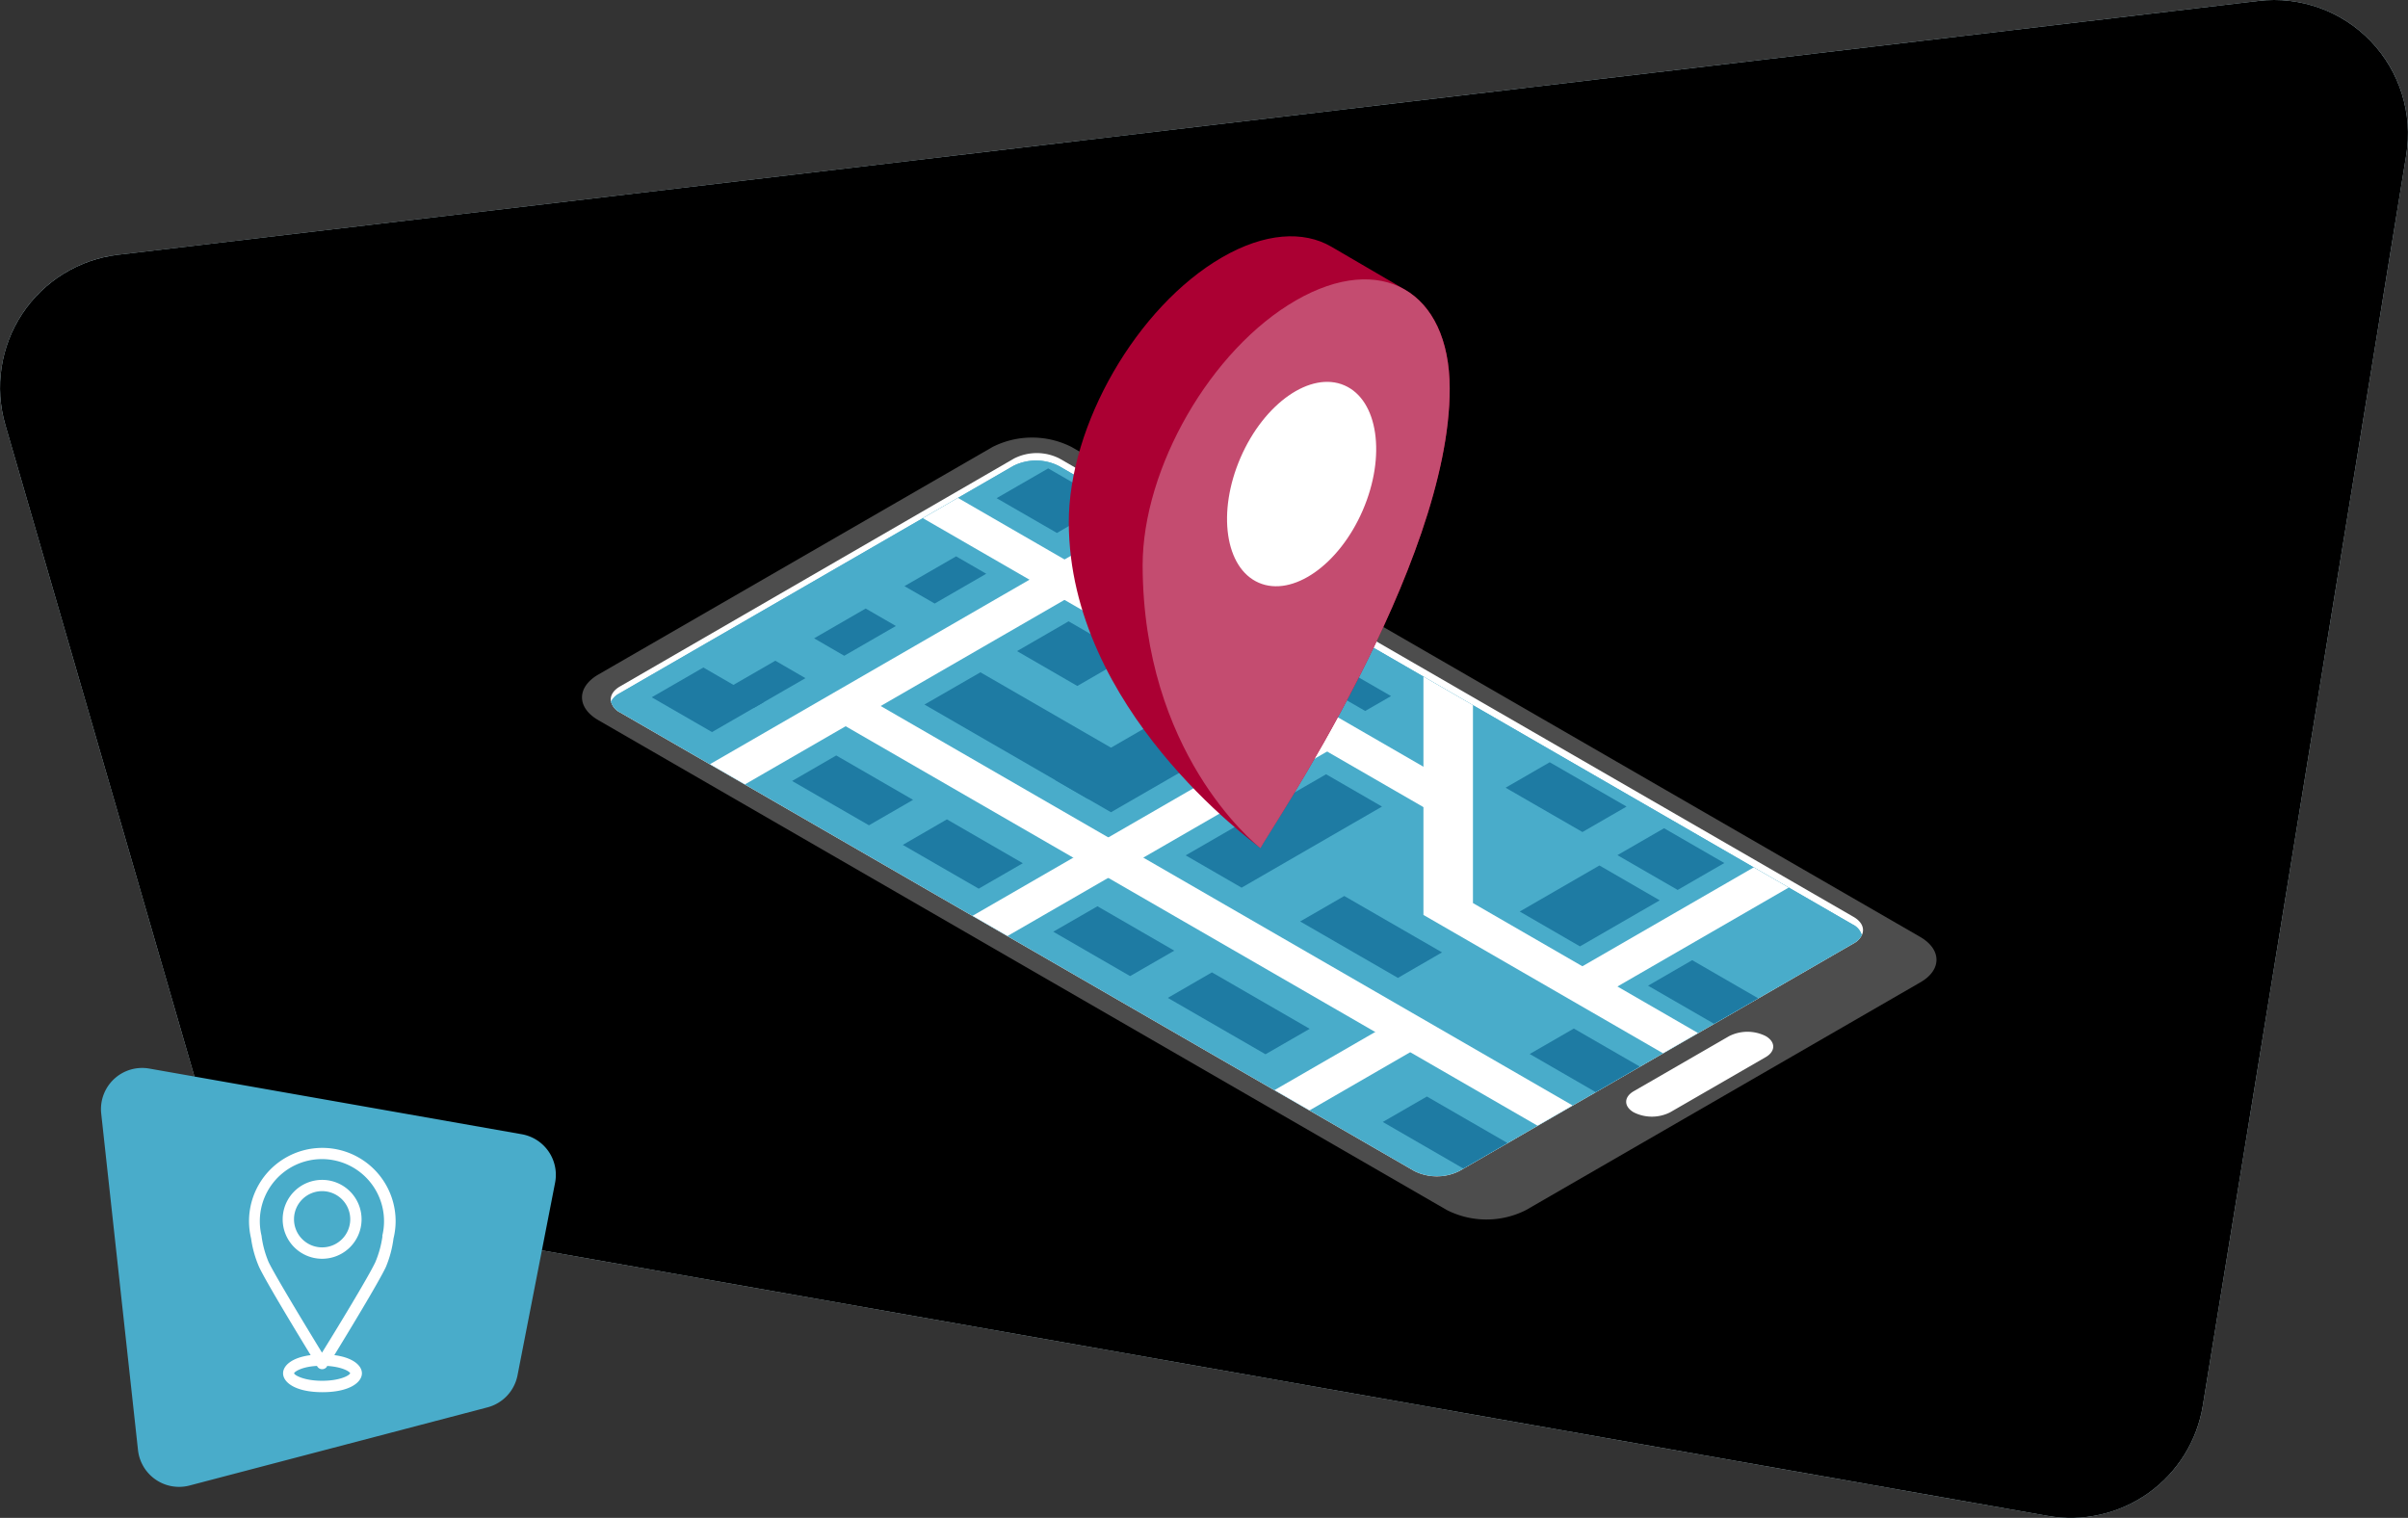
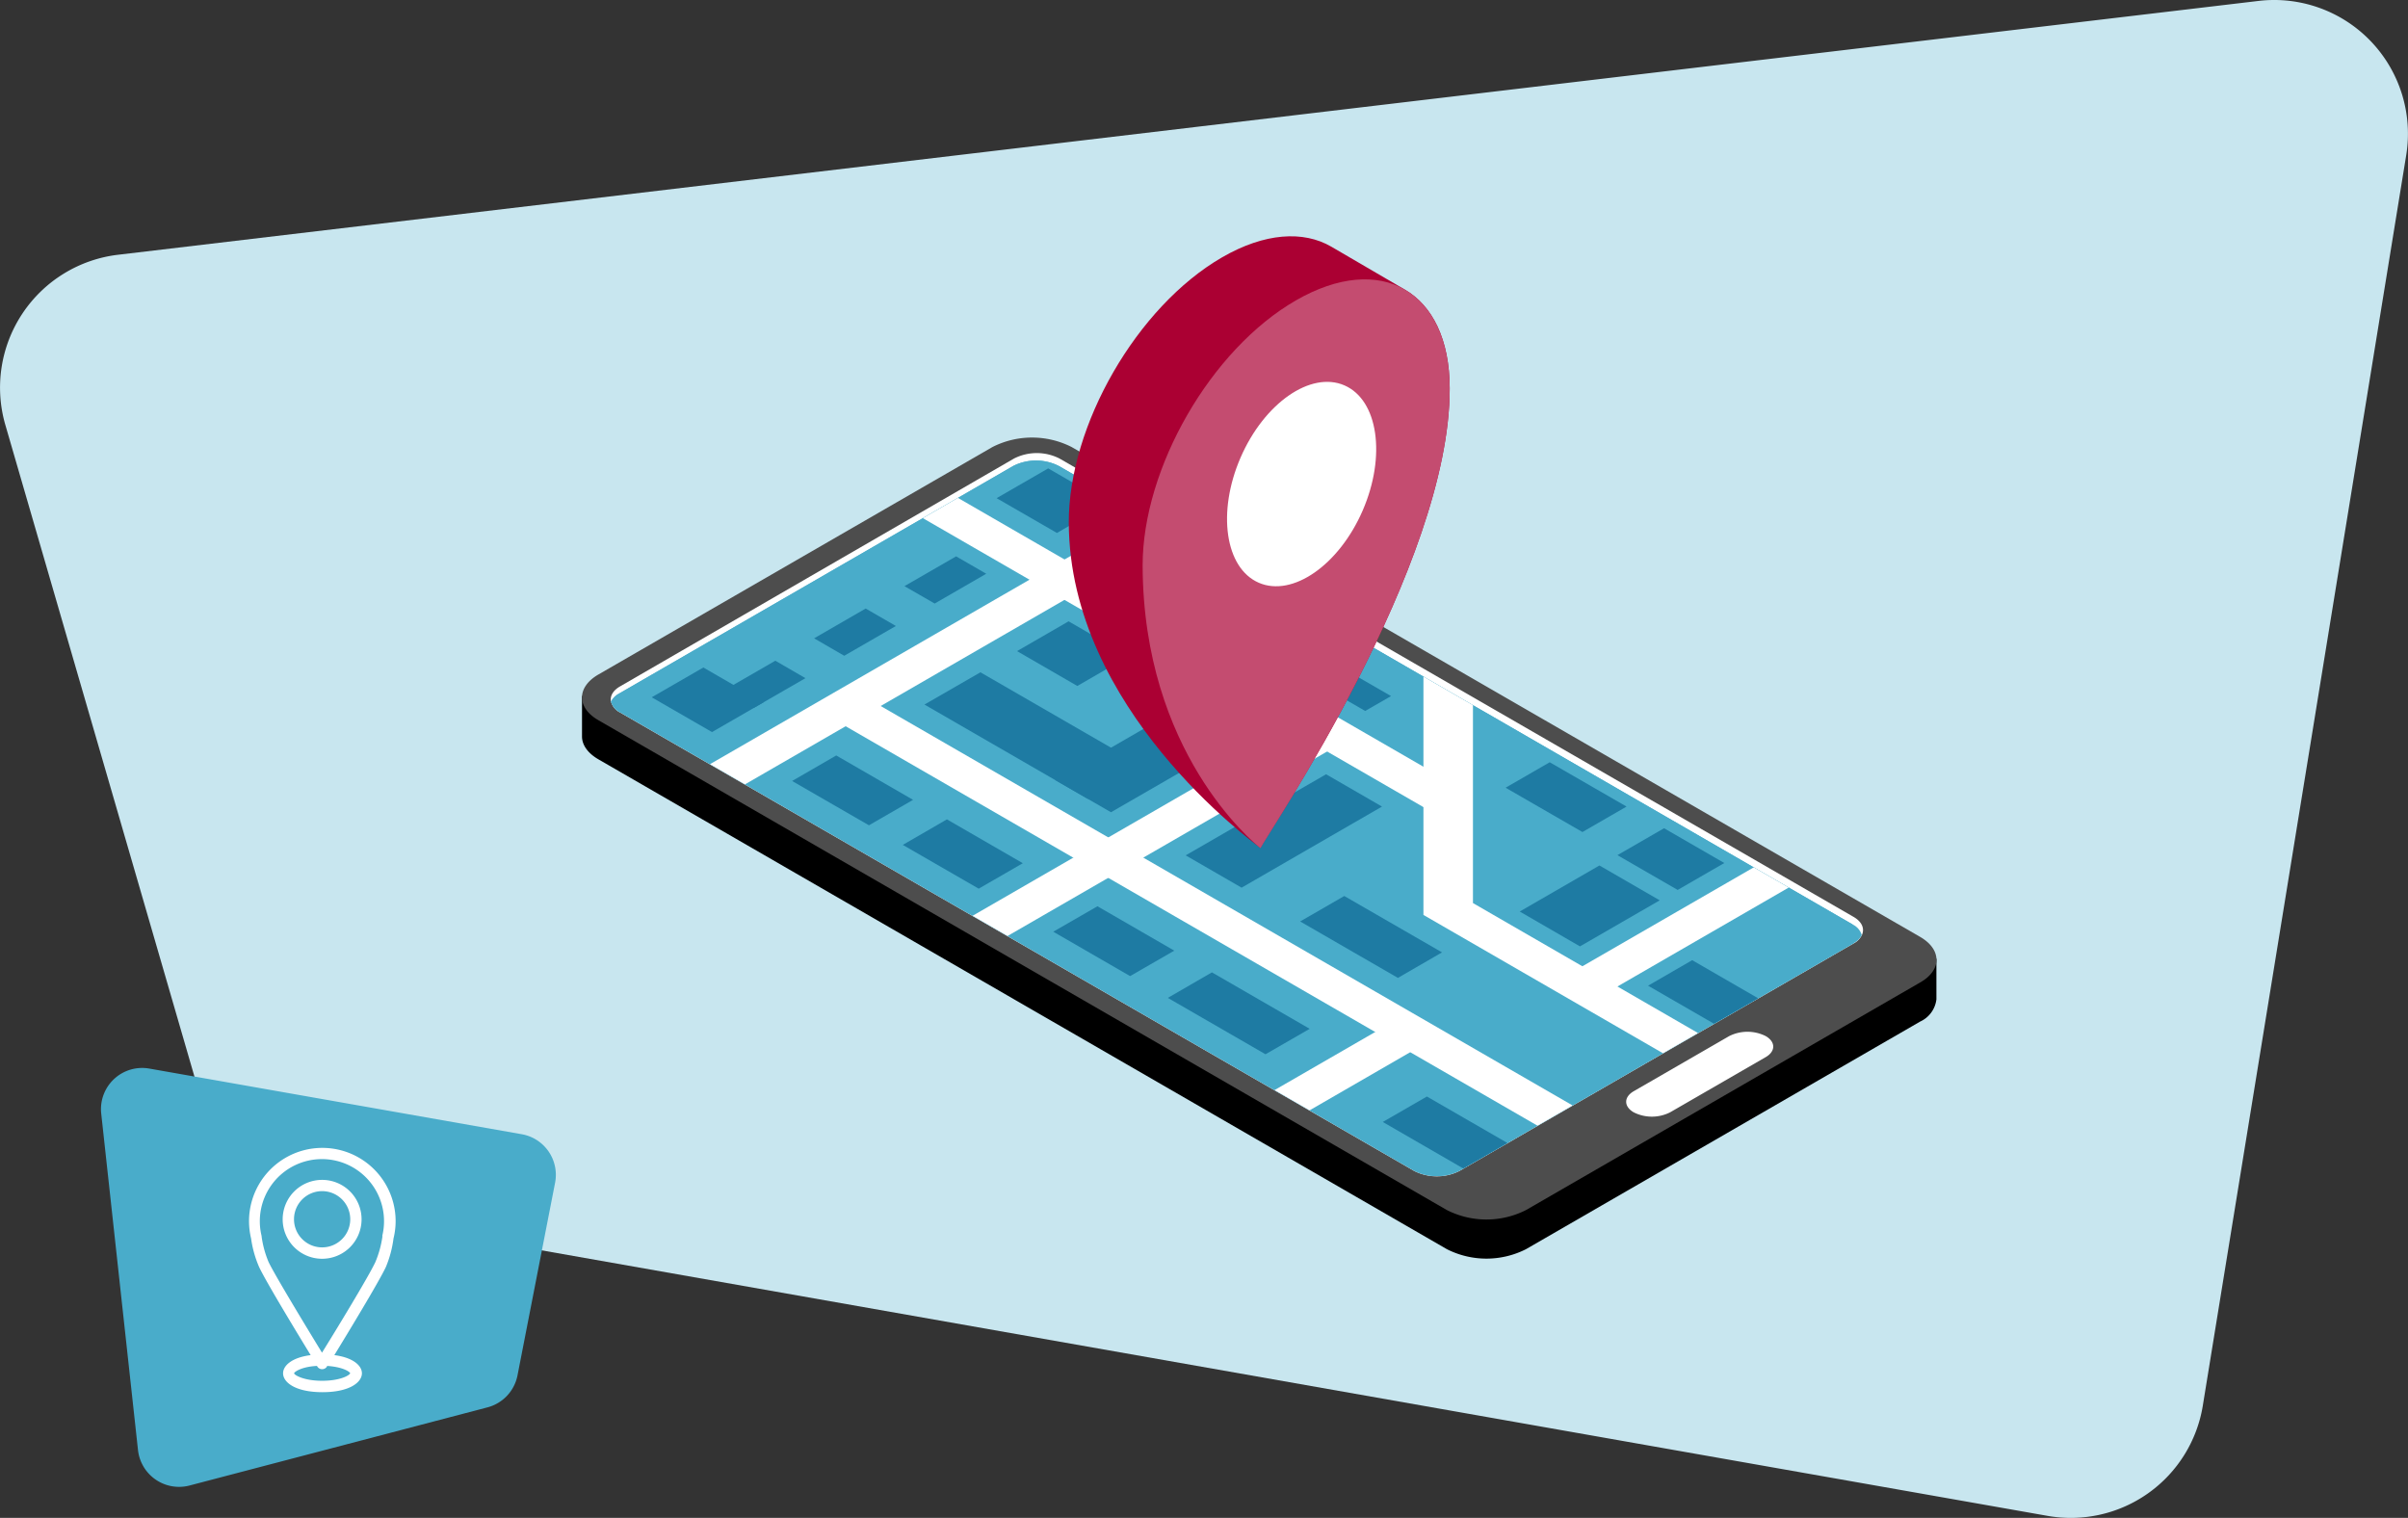
<svg xmlns="http://www.w3.org/2000/svg" viewBox="0 0 361.36 227.78">
  <rect x="0" y="0" width="361.36" height="227.78" fill="#333333" stroke="none" />
  <clipPath id="a">
-     <path d="m17.72 38.23 321.2-38.09a20.07 20.07 0 0 1 22.17 23.16l-30.52 187.63a20.07 20.07 0 0 1 -23.3 16.55l-260.62-45.95a20.07 20.07 0 0 1 -15.79-14.18l-30.06-103.59a20.08 20.08 0 0 1 16.92-25.53z" />
-   </clipPath>
+     </clipPath>
  <clipPath id="b">
    <path clip-path="url(#a)" d="m17.72 38.23 321.2-38.09a20.07 20.07 0 0 1 22.17 23.16l-30.52 187.63a20.07 20.07 0 0 1 -23.3 16.55l-260.62-45.95a20.07 20.07 0 0 1 -15.79-14.18l-30.06-103.59a20.08 20.08 0 0 1 16.92-25.53z" />
  </clipPath>
  <clipPath id="c">
    <path d="m278 138.72-119.12-68.8a7.58 7.58 0 0 0 -6.82 0l-59.14 34.15a2.8 2.8 0 0 0 -1.22 1.22 2.58 2.58 0 0 0 1.36 1.6l119.15 68.79a7.55 7.55 0 0 0 6.82 0l59.14-34.14a2.8 2.8 0 0 0 1.22-1.22 2.58 2.58 0 0 0 -1.39-1.6z" />
  </clipPath>
  <path d="m17.72 38.23 321.2-38.09a20.07 20.07 0 0 1 22.17 23.16l-30.52 187.63a20.07 20.07 0 0 1 -23.3 16.55l-260.62-45.95a20.07 20.07 0 0 1 -15.79-14.18l-30.06-103.59a20.08 20.08 0 0 1 16.92-25.53z" fill="#c8e6ef" />
  <g clip-path="url(#b)">
    <path d="m33.32 68.87 253.08-38.53a25.13 25.13 0 0 1 28.72 28l-24.4 192.66a25.14 25.14 0 0 1 -30.49 21.36l-204.32-46.28a25.16 25.16 0 0 1 -19-19l-24.33-107.81a25.15 25.15 0 0 1 20.74-30.4z" fill="#a4d5e4" />
  </g>
  <path d="m280.17 141.84-119.36-68.91a13.07 13.07 0 0 0 -11.87 0l-56.3 32.5-5.3-1v6.09c0 1.24.82 2.48 2.46 3.43l127.33 73.51a13.13 13.13 0 0 0 11.87 0l59.14-34.15a4.21 4.21 0 0 0 2.45-3.34s0-6.09 0-6.09z" />
  <path d="m89.8 101.22 59.14-34.14a13.13 13.13 0 0 1 11.87 0l127.33 73.51c3.28 1.89 3.28 5 0 6.85l-59.14 34.15a13.13 13.13 0 0 1 -11.87 0l-127.33-73.51c-3.28-1.89-3.28-4.96 0-6.86z" fill="#4d4d4d" />
  <path d="m278.17 137.6-119.17-68.79a7.54 7.54 0 0 0 -6.83 0l-59.11 34.19c-1.1.63-1.56 1.5-1.36 2.33a2.58 2.58 0 0 0 1.36 1.6l119.15 68.79a7.55 7.55 0 0 0 6.82 0l59.14-34.14a2.8 2.8 0 0 0 1.22-1.22c.47-.98.05-2.02-1.22-2.76z" fill="#fff" />
-   <path d="m278 138.72-119.12-68.8a7.58 7.58 0 0 0 -6.82 0l-59.14 34.15a2.8 2.8 0 0 0 -1.22 1.22 2.58 2.58 0 0 0 1.36 1.6l119.15 68.79a7.55 7.55 0 0 0 6.82 0l59.14-34.14a2.8 2.8 0 0 0 1.22-1.22 2.58 2.58 0 0 0 -1.39-1.6z" fill="#49acca" />
+   <path d="m278 138.72-119.12-68.8a7.58 7.58 0 0 0 -6.82 0l-59.14 34.15a2.8 2.8 0 0 0 -1.22 1.22 2.58 2.58 0 0 0 1.36 1.6l119.15 68.79a7.55 7.55 0 0 0 6.82 0l59.14-34.14z" fill="#49acca" />
  <g fill="#fff">
    <path d="m256.85 152.34-18.09 10.44-52.47-3.58-21.32-12.31z" opacity=".3" />
    <path d="m135.02 129.6-12.32-7.11 136.32 6.77 12.04 6.95z" opacity=".3" />
    <path d="m117.81 119.67-24.09-13.91a2.88 2.88 0 0 1 -.47-.34 2.66 2.66 0 0 1 .33-.21l15.53-9 105.76 7.53 40.2 23.2z" opacity=".3" />
    <path d="m245.16 163.76 14.34-8.28a6.12 6.12 0 0 1 5.47 0c1.51.87 1.51 2.29 0 3.16l-14.34 8.28a6.06 6.06 0 0 1 -5.47 0c-1.5-.87-1.5-2.29-0-3.16z" />
  </g>
  <g clip-path="url(#c)">
    <path d="m154.8 65.33-68.22 39.38 134.86 77.86 68.22-39.38z" fill="#49acca" />
    <path d="m213.61 99.28v38.02l43.12 24.9 5.25-3.04-40.94-23.64v-31.95z" fill="#fff" />
    <path d="m141.14 73.21-5.26 3.04 78.82 45.5 5.25-3.03z" fill="#fff" />
    <path d="m173.41 76.07-68.22 39.39 5.25 3.03 68.22-39.39z" fill="#fff" />
    <path d="m129.53 104.43-5.25 3.04 113.62 65.6 5.26-3.04z" fill="#fff" />
    <path d="m265.14 129.03-30.3 17.49 5.25 3.04 30.3-17.5z" fill="#fff" />
    <path d="m196.53 108.23-51.93 29.98 5.25 3.03 51.93-29.98z" fill="#fff" />
    <path d="m209 153.35-19.09 11.02 5.26 3.04 19.09-11.03z" fill="#fff" />
    <g fill="#1e7ba3">
      <path d="m228.06 136.79 9.04 5.23 11.97-6.91-9.05-5.23z" />
      <path d="m247.32 147.92 17.07 9.85 6.62-3.82-17.07-9.86z" />
-       <path d="m229.56 158.17 14.66 8.47 6.63-3.83-14.67-8.46z" />
      <path d="m195.11 138.28 14.67 8.47 6.62-3.83-14.67-8.46z" />
      <path d="m175.25 149.75 14.66 8.46 6.63-3.82-14.67-8.47z" />
      <path d="m207.51 168.37 14.66 8.47 6.62-3.83-14.66-8.46z" />
      <path d="m158.06 139.82 11.53 6.66 6.63-3.82-11.53-6.66z" />
      <path d="m225.94 118.21 11.53 6.65 6.62-3.82-11.53-6.65z" />
      <path d="m135.48 126.79 11.39 6.57 6.62-3.82-11.39-6.58z" />
      <path d="m118.87 117.2 11.53 6.65 6.62-3.82-11.53-6.66z" />
      <path d="m177.93 128.36 8.39 4.85 21.07-12.17-8.39-4.85z" />
      <path d="m158.33 117.05 8.39 4.84 21.08-12.16-8.4-4.85z" />
      <path d="m163.25 119.89 8.39-4.85-24.51-14.15-8.4 4.84z" />
      <path d="m242.72 128.33 9.04 5.22 7-4.04-9.04-5.22z" />
      <path d="m170.97 87.12 9.05 5.22 7.74-4.47-9.05-5.22z" />
      <path d="m97.8 104.64 9.05 5.22 7.74-4.47-9.04-5.22z" />
      <path d="m152.62 97.71 9.05 5.23 7.74-4.47-9.05-5.23z" />
      <path d="m135.73 87.96 4.53 2.61 7.74-4.47-4.52-2.61z" />
      <path d="m122.17 95.79 4.52 2.62 7.75-4.47-4.53-2.62z" />
      <path d="m108.61 103.62 4.52 2.61 7.74-4.46-4.52-2.62z" />
      <path d="m149.56 74.76 9.05 5.22 7.74-4.47-9.05-5.22z" />
      <path d="m181.67 93.29 23.2 13.4 3.88-2.23-23.21-13.4z" />
    </g>
  </g>
  <path d="m160.39 78.44c.08 28 27.58 47.86 28.74 48.8 1.17-2.28 28.5-42.39 28.42-69 0-7.29-2.6-12.41-6.76-14.8l-11-6.42c-4.19-2.44-10-2.1-16.4 1.6-12.76 7.38-23.04 25.2-23 39.82z" fill="#ab0033" />
  <path d="m217.55 58.28c.08 26.57-27.25 66.68-28.4 69-1.16-.94-17.6-14.44-17.68-42.42 0-14.62 10.24-32.43 23-39.78s23.04-1.43 23.08 13.2z" fill="#c44c70" />
  <ellipse cx="195.36" cy="72.58" fill="#fff" rx="16.15" ry="9.99" transform="matrix(.398 -.917 .917 .398 51.02 222.9)" />
  <path d="m78.3 170.21-55.88-9.85a6.18 6.18 0 0 0 -7.23 6.76l5.52 50.49a6.2 6.2 0 0 0 7.72 5.32l44.72-11.73a6.2 6.2 0 0 0 4.51-4.8l5.64-28.91a6.19 6.19 0 0 0 -5-7.28z" fill="#49acca" />
  <path d="m59.05 185.86a10.89 10.89 0 0 0 .32-2.6 11 11 0 0 0 -22 0 11.41 11.41 0 0 0 .31 2.6 16.43 16.43 0 0 0 1.21 4.29c1.08 2.28 5.64 9.79 7.73 13.21-2.83.36-4.14 1.58-4.14 2.72 0 1.37 1.85 2.84 5.91 2.84s5.92-1.47 5.92-2.84c0-1.14-1.32-2.36-4.14-2.72 2.09-3.42 6.65-10.93 7.73-13.21a16.46 16.46 0 0 0 1.15-4.29zm-6.5 20.22c-.11.33-1.53 1.13-4.21 1.13s-4.13-.82-4.21-1.12c.08-.28 1.24-1 3.43-1.11l.06.09a.84.84 0 0 0 .72.4.86.86 0 0 0 .73-.4v-.09c2.22.13 3.38.81 3.48 1.1zm4.84-20.59s0 0 0 .07a15.4 15.4 0 0 1 -1.07 3.86c-1.09 2.3-6.08 10.49-8 13.57-1.88-3.08-6.87-11.27-8-13.57a15 15 0 0 1 -1.06-3.86.64.64 0 0 0 0-.07 9.32 9.32 0 1 1 18.1 0z" fill="#fff" />
  <path d="m48.34 177.06a5.92 5.92 0 1 0 5.92 5.94 5.92 5.92 0 0 0 -5.92-5.94zm0 10.13a4.22 4.22 0 1 1 4.22-4.19 4.22 4.22 0 0 1 -4.22 4.19z" fill="#fff" />
</svg>